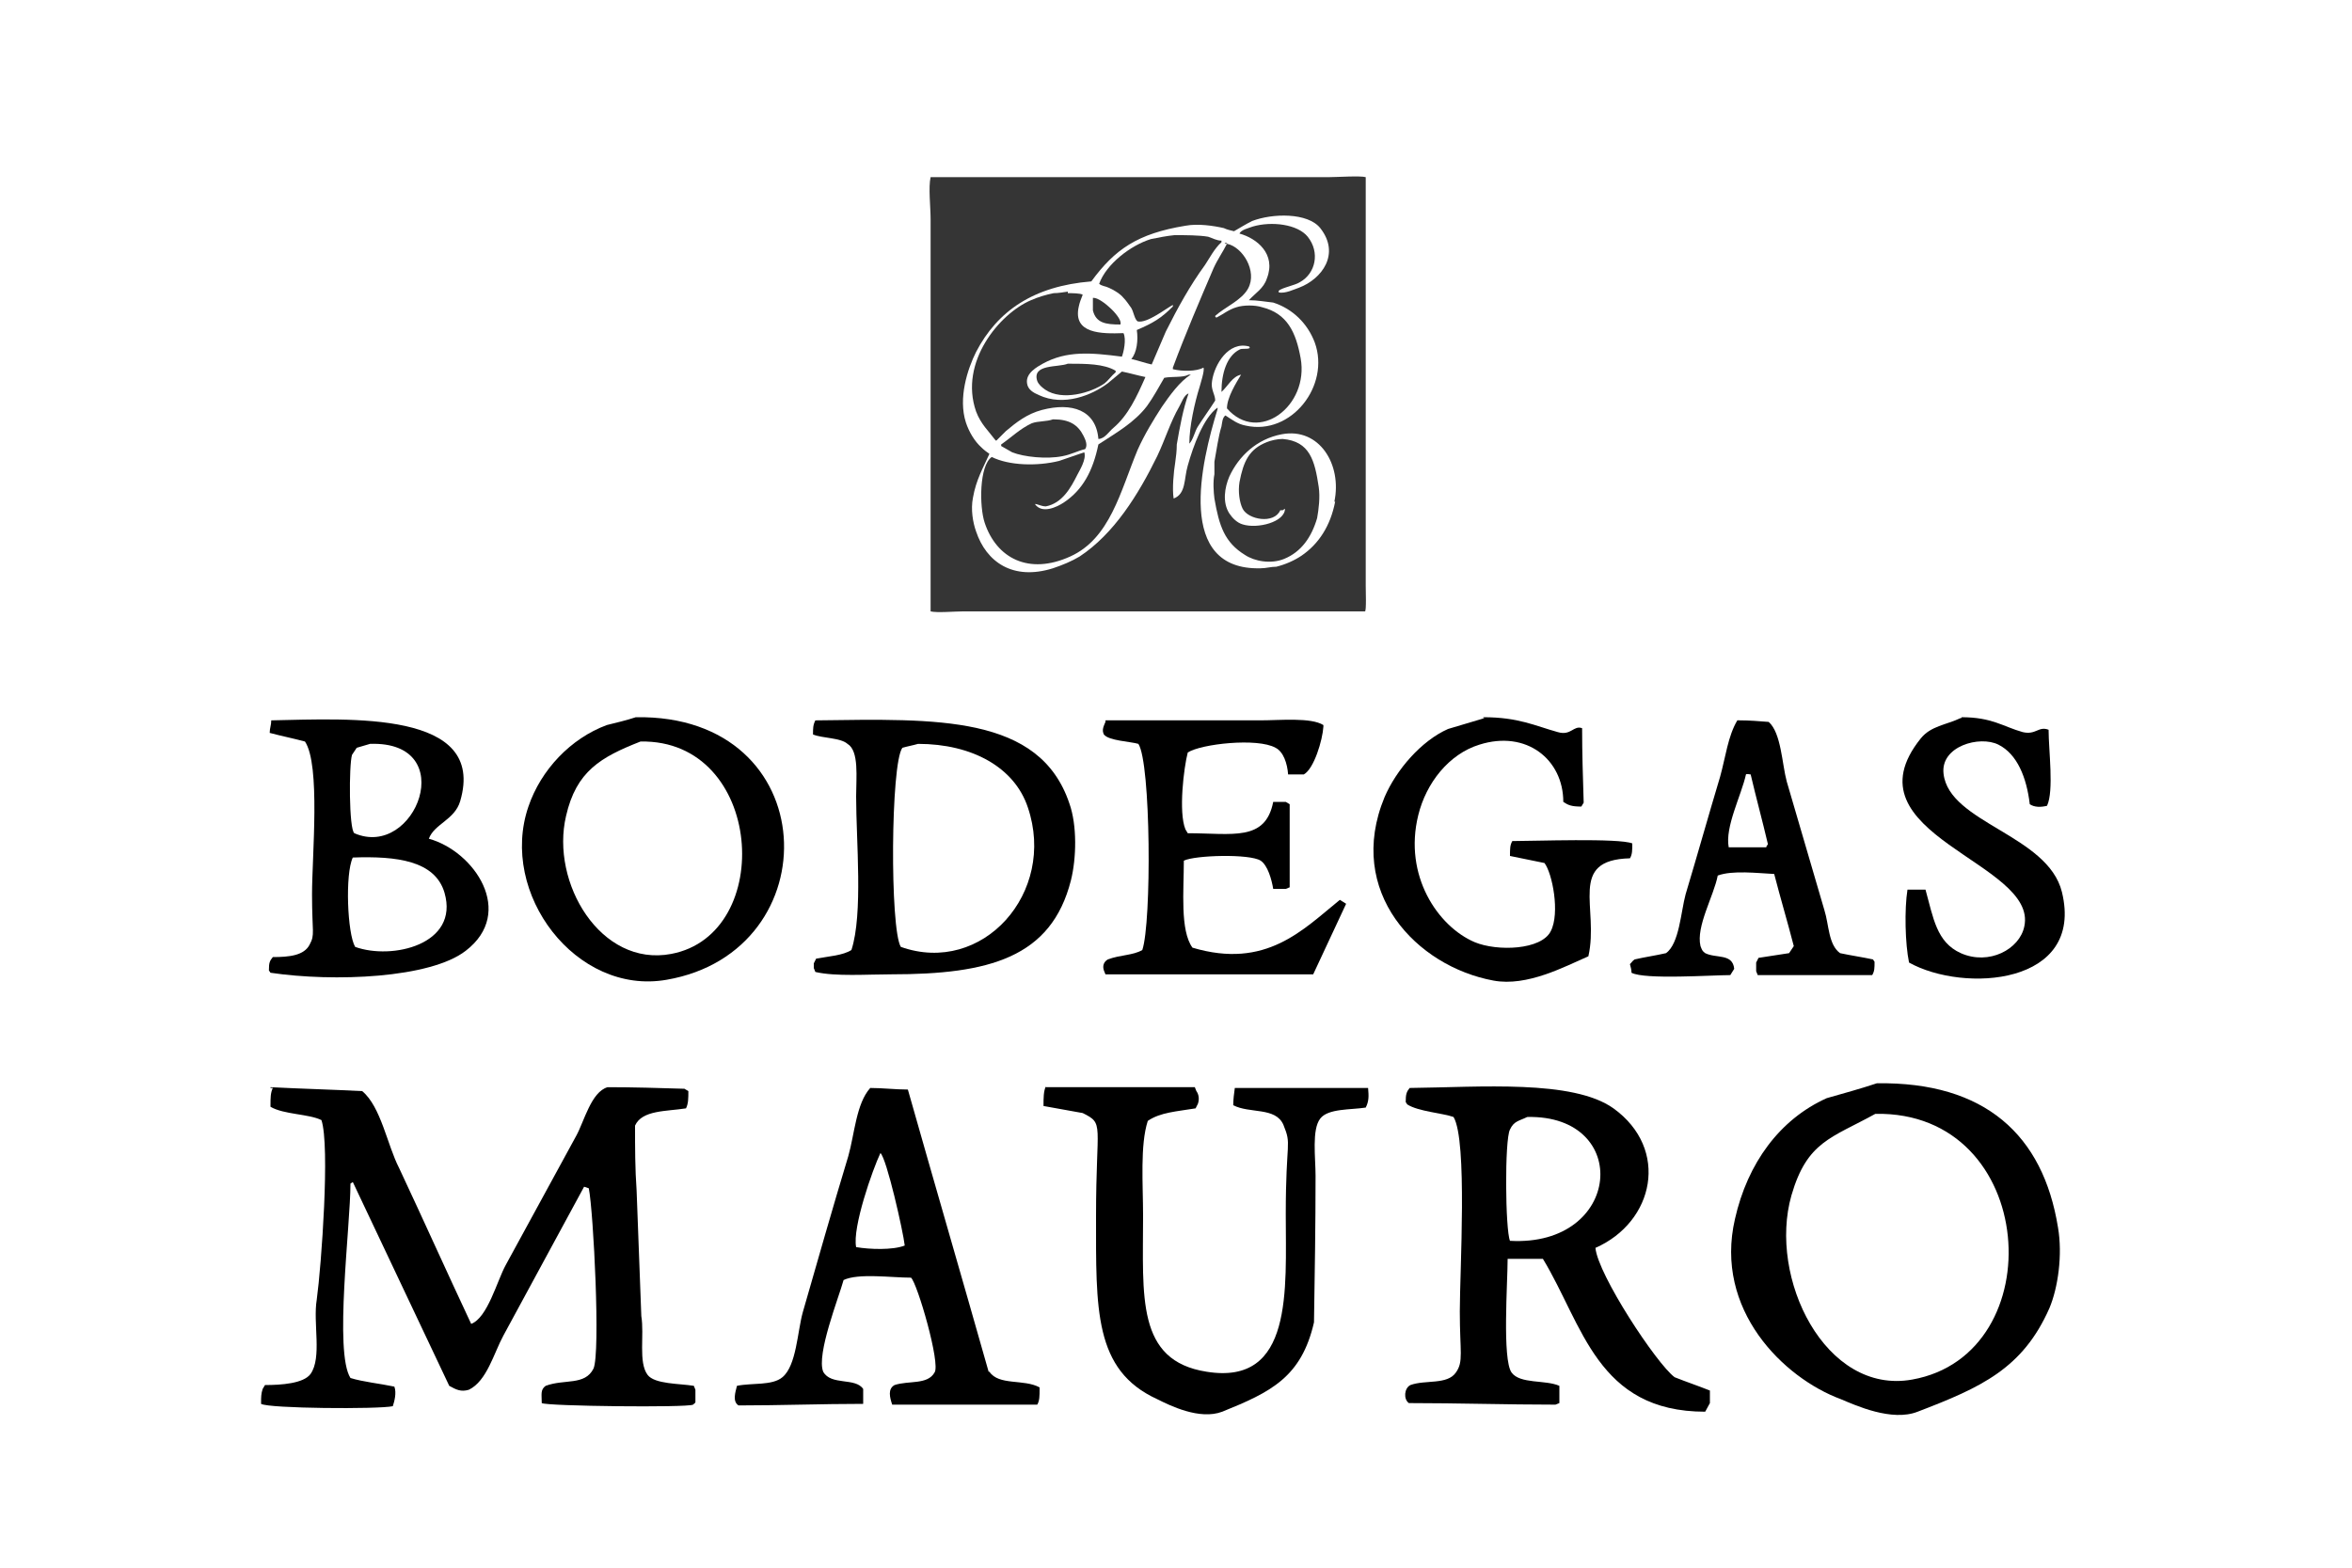
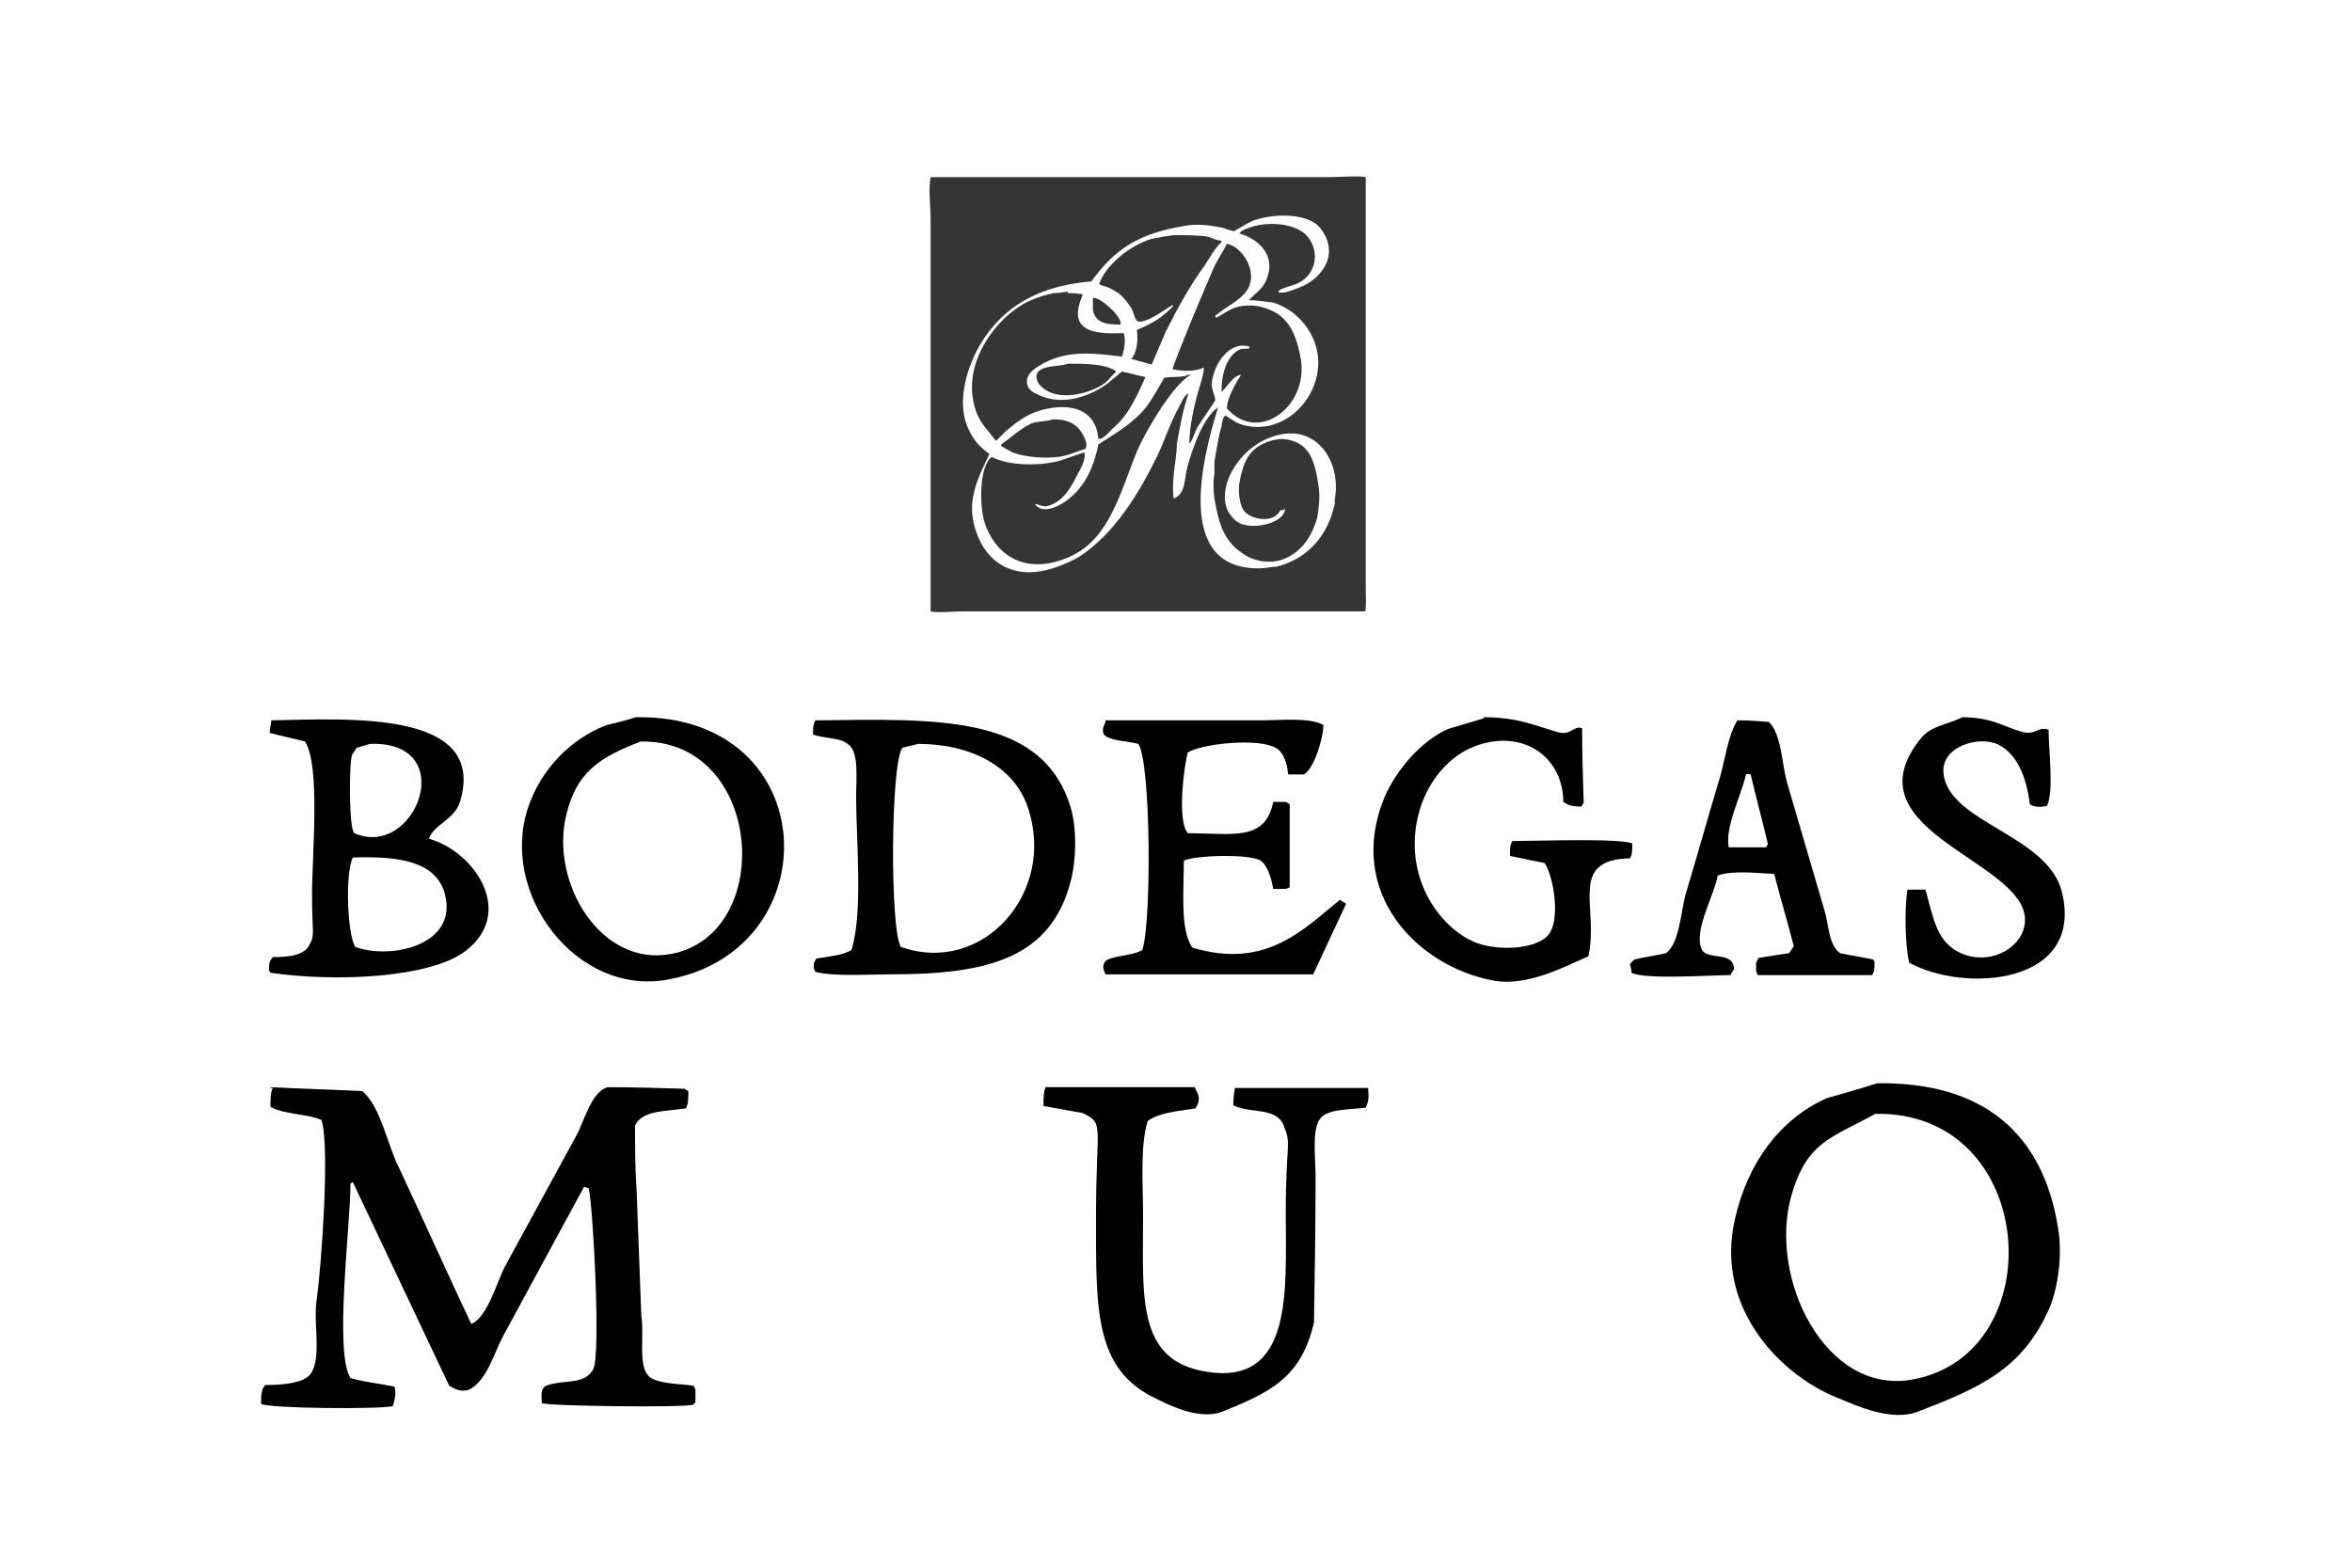
<svg xmlns="http://www.w3.org/2000/svg" id="Ebene_1" data-name="Ebene 1" version="1.1" viewBox="0 0 300 200">
  <defs>
    <style>
      .cls-1, .cls-2, .cls-3, .cls-4 {
        stroke-width: 0px;
      }

      .cls-1, .cls-4 {
        fill: #000;
      }

      .cls-2 {
        fill: none;
      }

      .cls-3 {
        fill: #353535;
      }

      .cls-3, .cls-4 {
        fill-rule: evenodd;
      }
    </style>
  </defs>
  <path class="cls-4" d="M189.2,91.5c4.5,0,6.6,1.1,9.5,1.9,1.7.5,2-.9,3.1-.5,0,3.2.1,6.3.2,9.5l-.3.5c-1.3,0-1.7-.2-2.3-.6,0-5.4-4.7-9.2-10.7-7.3-3.9,1.2-6.8,4.9-7.8,9-1.9,7.7,2.5,14.2,7.2,16.2,2.9,1.2,8.5,1,9.7-1.4,1.2-2.3.2-7.4-.8-8.7-1.5-.3-2.9-.6-4.4-.9,0-.9,0-1.4.3-1.9,2.8,0,13.6-.4,15.3.3,0,.9,0,1.4-.3,1.9-8,.2-3.9,6.3-5.3,12.5-3,1.3-7.8,3.9-12.1,3.1-9.8-1.8-18.9-11.3-13.9-23.4,1.5-3.5,4.7-7.2,8.1-8.7,1.6-.5,3.1-.9,4.7-1.4h-.2Z" />
  <path class="cls-4" d="M250.2,91.5c3.9,0,5.3,1.2,7.8,1.9,1.7.4,2-.8,3.3-.3,0,2.6.7,7.8-.2,9.7-.8.2-1.6.2-2.2-.2-.4-3.4-1.6-6.4-4-7.6s-7.4.2-7,3.7c.7,6.3,13.3,7.8,15.1,15.1,2.9,11.9-12.5,12.9-19.5,9-.5-2.4-.6-6.8-.2-9.3h2.3c1,3.6,1.4,6.7,4.5,8.1,3.6,1.6,7.5-.5,8.1-3.4,1.8-8.2-23.1-11.7-13.2-24,1.3-1.6,3.2-1.7,5.1-2.6h.1Z" />
  <path class="cls-4" d="M141.1,91.9h19.6c2.6,0,6.5-.4,8.1.6v.2c-.1,1.7-1.2,5.4-2.5,6.1h-2c-.1-1.4-.6-2.9-1.6-3.4-2.3-1.3-9.5-.5-11.2.6-.5,1.9-1.2,7.6-.3,9.8l.3.5c5.7,0,9.9,1.1,10.9-4h1.6l.5.3v10.6l-.5.2h-1.6c-.2-1.2-.7-3-1.6-3.6-1.4-.9-8.4-.7-9.8,0,0,3.8-.5,8.9,1.1,11.1,9.4,2.8,14.1-2.3,18.8-6.1l.8.5c-1.4,3-2.8,6-4.2,9h-26.5l-.2-.5c-.2-.6,0-1.1.5-1.4,1.6-.6,3.2-.5,4.4-1.2,1.2-3.5,1.1-23.9-.5-26.3-1-.3-3.8-.4-4.4-1.2-.3-.6,0-1.1.2-1.6v-.2Z" />
  <path class="cls-4" d="M81.1,91.5h0c-1.2.4-2.5.7-3.7,1-4.6,1.7-8.4,5.7-10,10.4-3.8,11.1,6.1,24.1,17.6,22.1,21-3.6,20.2-33.9-3.9-33.5ZM85.6,121.7c-9,1.7-15.4-9.1-13.4-17.6,1.3-5.7,4.4-7.5,9.5-9.5,15.7-.3,17.3,24.6,3.9,27.1Z" />
  <path class="cls-4" d="M136.4,102.5c-3.8-11.3-16.9-10.8-32.2-10.6h-.2c-.3.6-.3,1-.3,1.8,1.2.5,3.5.4,4.4,1.2,1.5.9,1.1,4.3,1.1,6.7,0,5.7.9,15-.6,19.6-1.1.7-2.9.8-4.5,1.1l-.3.6v.6l.2.5c2.6.6,6.6.3,9.7.3,12.4,0,20.4-2.1,22.9-12,.7-2.8.8-7-.2-9.8ZM114.9,120.8c-1.4-2.3-1.3-23.4.2-25.4.7-.2,1.3-.3,2-.5,6.9,0,12.3,3,14,8.1,3.7,10.9-5.8,21.5-16.2,17.8Z" />
  <path class="cls-4" d="M238.9,122.4c-1.4-.3-2.8-.5-4.2-.8-1.5-1.1-1.4-3.6-2-5.5-1.6-5.5-3.2-10.9-4.8-16.4-.6-2.2-.7-6.2-2.3-7.6-1.2-.1-2.5-.2-3.7-.2h-.3c-1.2,2-1.5,4.7-2.2,7.2-1.5,5-2.9,10-4.4,15-.6,2.2-.8,6.3-2.5,7.5-1.3.3-2.7.5-4,.8-.3.2-.3.3-.6.6.1.4.2.7.2,1.1,1.7.9,10.2.3,12.6.3l.5-.8c-.2-2-2.3-1.3-3.7-2-.4-.3-.4-.4-.6-.9-.6-2.5,1.7-6.4,2.2-9,1.9-.7,5.1-.3,7.2-.2.8,3.1,1.7,6.1,2.5,9.2l-.6.9c-1.3.2-2.6.4-3.9.6l-.3.6v1.1l.2.5h14.6c.3-.5.3-.9.3-1.7l-.2-.3ZM225.3,108.1h-4.8c-.5-2.6,1.6-6.6,2.2-9.3h0c0-.1.6,0,.6,0,.7,3,1.5,5.9,2.2,8.9l-.2.3Z" />
  <g>
    <path class="cls-1" d="M34.4,91.9c0,0,.1,0,.2,0,0,0,0,0,0,0h-.2Z" />
    <path class="cls-1" d="M54.7,107c.7-1.9,3.3-2.4,4-4.8,3.4-11.6-14-10.5-24.1-10.3,0,.6-.2,1-.2,1.6,1.5.4,3,.7,4.5,1.1,2,3,.9,14.6.9,19.5s.4,5.1-.3,6.4c-.7,1.4-2.6,1.6-4.7,1.6-.4.5-.5.7-.5,1.7l.2.3c8.1,1.2,20.4.7,24.9-2.8,6.4-4.9,1.1-12.7-4.7-14.3ZM44.9,96.3l.6-.9c.6-.2,1.1-.3,1.7-.5,11.6-.4,5.8,14.8-2,11.4-.7-.5-.7-8.7-.3-10ZM45.3,120.8c-1-1.7-1.3-9.3-.3-11.4,5.6-.2,10.5.4,11.7,4.5,1.9,6.6-6.7,8.6-11.4,6.9Z" />
  </g>
  <path class="cls-4" d="M34.5,138.7c3.9.2,7.8.3,11.7.5,2.4,2,3.2,6.9,4.7,9.8,3.1,6.6,6.1,13.3,9.2,19.9,2.1-.8,3.3-5.5,4.4-7.5l9-16.5c1-1.8,1.9-5.6,4-6.2,3.3,0,6.5.1,9.8.2l.5.3c0,.9,0,1.6-.3,2.2-2.5.4-5.6.2-6.5,2.2,0,2.8,0,5.5.2,8.3.2,5.3.4,10.7.6,16,.4,2.4-.4,5.9.8,7.5.9,1.2,4.1,1.1,5.9,1.4l.2.5v1.6c-.2.3,0,0-.3.3-.7.4-18.7.2-19.3-.2,0-1.1-.2-1.7.5-2.2,2.4-.9,5,0,6.1-2.2.9-2,0-20-.6-23l-.6-.2c-3.4,6.3-6.9,12.7-10.3,19-1.2,2.2-2.1,5.8-4.4,6.9-1,.3-1.6,0-2.5-.5-4.1-8.7-8.2-17.3-12.3-26l-.3.2c0,5.4-2.1,21.5,0,24.8,1.6.5,3.7.7,5.6,1.1.3.8,0,1.9-.2,2.5-1.9.4-15.8.3-16.8-.3v-.2c0-.6,0-1.1.2-1.7l.3-.5c2.1,0,4.9-.2,5.8-1.4,1.5-2.1.3-6.5.8-9.5.6-4.4,1.7-19.6.6-22.9-1.6-.8-4.8-.7-6.5-1.7v-.2c0-.9,0-1.6.3-2.2h-.3Z" />
  <path class="cls-4" d="M133.4,138.7h19l.2.5c.3.4.4,1,.2,1.6l-.3.6c-2.4.4-4.5.5-6.1,1.6-1,3.1-.6,8.1-.6,12.1,0,10.3-.9,18.5,8.1,19.9,11.1,1.8,10.1-10.5,10.1-20.1s.8-8.7-.3-11.4c-1-2.3-4.3-1.4-6.4-2.5,0-.7.1-1.5.2-2.2h17c.1,1.1.1,1.7-.3,2.5-1.9.3-4.8.1-5.8,1.4-1.1,1.4-.6,5-.6,7.3,0,6.2-.1,12.5-.2,18.7-1.6,7-5.5,8.9-11.7,11.4-2.9,1.1-6.7-.8-8.3-1.6-8.1-3.7-7.8-11.5-7.8-23.4s1.1-11.7-1.7-13.1c-1.7-.3-3.3-.6-5-.9,0-1,0-1.9.3-2.5h0Z" />
  <g>
    <path class="cls-1" d="M239.3,138.2s0,0,0,0c0,0,0,0,0,0h0Z" />
    <path class="cls-1" d="M262.5,156.6c-1.9-11.8-9.3-18.6-23.1-18.4-2.1.7-4.3,1.3-6.4,1.9-6,2.7-10.1,8.3-11.7,15.4-2.7,11.6,6.2,20.3,13.5,23,1.9.8,6.5,2.9,9.8,1.6,8.1-3.1,13.4-5.5,16.8-13.2,1.1-2.6,1.7-6.8,1.1-10.3ZM243.9,176c-11.1,2-18.4-13-15.4-23.5,2-6.9,5.1-7.3,10.7-10.4h0c20.8-.4,22.7,30.7,4.7,33.9Z" />
  </g>
  <g>
    <path class="cls-1" d="M179.8,138.8s0,0,0,0c0,0,0,0,0,0h-.1Z" />
-     <path class="cls-1" d="M213.6,175.7c-2.3-1.7-9.8-13.1-10.1-16.5,7.5-3.3,9.5-12.6,2.3-17.8-5.2-3.7-17-2.7-26-2.6-.4.5-.5.8-.5,1.8l.2.3c1.4.9,4.5,1.1,5.9,1.6,1.8,3,.8,19.6.8,24.8s.5,6.4-.5,7.8c-1.1,1.6-3.9.9-5.8,1.6-.8.4-.9,1.8-.2,2.3,6.2,0,12.5.2,18.7.2l.5-.2v-2.2c-1.8-.8-5-.2-6.1-1.7-1.2-1.7-.5-11.5-.5-14.5h4.5c5.1,8.4,6.9,19.5,20.7,19.5.2-.4.4-.7.6-1.1v-1.6c-1.5-.6-3-1.1-4.5-1.7ZM192.6,158.3c-.6-1.4-.7-12.9,0-14.2.5-1.1,1.2-1.1,2.2-1.6h0c13.4-.3,12.1,16.6-2.2,15.8Z" />
  </g>
-   <path class="cls-4" d="M126.1,175c-3.4-12-6.9-24-10.3-36-1.6,0-3.2-.2-4.8-.2h0c-1.8,2-2,5.9-2.8,8.7-2,6.6-3.9,13.3-5.8,19.9-.7,2.5-.8,6.8-2.6,8.3-1.3,1.1-3.9.7-5.8,1.1-.2.8-.6,2,.2,2.5,5.3,0,10.6-.2,15.9-.2v-1.9c-1-1.5-4.1-.4-5.1-2.2-.9-2.2,2-9.5,2.6-11.7,1.9-.9,6.1-.3,8.6-.3.8.7,3.8,11,3,12.1-.9,1.6-3.3,1-5.1,1.6-.9.5-.6,1.6-.3,2.5h18.5c.3-.5.3-1.1.3-2v-.2c-2-1.1-5.2-.2-6.4-2ZM109.2,159.1c-.5-2.5,2.1-9.9,3.1-12,.8.7,2.9,10,3.1,11.8-1.5.6-4.5.5-6.2.2Z" />
  <path class="cls-2" d="M116.1,20h60.6v57c0,.6.1,3.5-.1,3.7h-56.1c-1.1,0-3.6.3-4.4,0V20.1h0Z" />
  <path class="cls-2" d="M117.3,21.2c-.3.8,0,2.9,0,3.9v50.1c0,1-.3,3.5,0,4.3h58.2V26.1c0-1,.2-4.2,0-4.9h-58.2Z" />
  <g>
    <path class="cls-3" d="M132.3,48.6c.2.5.6.8,1,1.1,2.2,1.5,5.9.4,7.6-.8.5-.4.9-1,1.4-1.4v-.2c-1.5-.9-3.8-.9-6.1-.9-1.2.5-4.6,0-3.9,2.2Z" />
    <path class="cls-3" d="M127.1,56.2c.4-.4.8-.8,1.2-1.2,1.3-1.1,2.7-2.2,4.6-2.7,3.8-1,6.9,0,7.2,3.7.8,0,1.4-1,1.9-1.4,1.9-1.6,3-4,4.1-6.5-1-.2-2-.5-3-.7-.6.5-1.2,1-1.8,1.5-2,1.5-5.6,3-8.8,1.5-.7-.3-1.4-.7-1.5-1.5-.2-1.3,1.3-2.1,2-2.5,3.1-1.7,6.2-1.4,10.1-.9.2-.5.6-2.2.2-3-2.8.1-6.5.1-5.7-3.4.1-.5.3-1,.5-1.5-.3-.2-1.4-.2-1.9-.2v-.2c-.7.1-1.2.2-1.8.2-1,.2-2,.5-2.9.9-4,1.7-9.2,7.9-7,14.2.6,1.6,1.6,2.5,2.5,3.7h0Z" />
    <path class="cls-3" d="M134.3,53.5h0c-.8.3-1.9.2-2.7.5-1.5.7-2.6,1.8-3.9,2.7v.2c.5.3.9.5,1.4.8,1.5.6,4.4.9,6.4.5,1.1-.2,2-.7,2.9-.9.4-.5,0-1.3-.2-1.7-.7-1.4-1.8-2.1-3.8-2.1Z" />
    <path class="cls-3" d="M143.3,38c.4.4.7.9,1,1.3.3.5.4,1.4.8,1.7,1.2.3,3.7-1.7,4.5-2.1v.2c-1.5,1.5-2.5,2.1-4.6,3,.2,1.3,0,2.9-.7,3.7.9.2,1.7.5,2.6.7.6-1.4,1.2-2.8,1.8-4.2,1.5-3,3.1-5.9,5-8.5.6-.9,1.2-2.1,2.1-2.9v-.2c-.6,0-1.1-.3-1.7-.5-1.2-.2-2.8-.2-4.3-.2-1,.1-2,.3-3,.5-2.6.8-5.7,3.2-6.6,5.7.3.3.8.3,1.2.5.7.3,1.5.8,1.9,1.3Z" />
    <path class="cls-3" d="M142.9,41.4c.4-.8-2.4-3.4-3.4-3.4h-.1c0,.4,0,1.1,0,1.6.4,1.6,1.6,1.8,3.5,1.8Z" />
    <path class="cls-3" d="M159.3,44.2c.1,0,.1.2.1.2-.3.2-1,0-1.3.2-1.6.8-2.3,3-2.3,5.4.8-.7,1.4-2,2.5-2.2-.6,1-1.8,2.9-1.8,4.3,4,4.6,10.5-.3,9.4-6.4-.6-3.3-1.7-5.7-4.9-6.5-.9-.3-2.4-.3-3.3,0-1,.3-1.7.9-2.5,1.3-.1,0-.2,0-.2-.2,1.2-1.1,3.4-2,4.2-3.5,1.2-2.2-.7-5.3-2.7-5.7-.5,1-1.2,2-1.7,3.1-1.8,4.2-3.6,8.4-5.2,12.7v.2c1.2.3,3,.3,3.9-.2.2.3-.4,2.1-.5,2.5-.6,1.9-1.3,5-1.3,7.2.5-.5.7-1.6,1.1-2.2.7-1.1,1.5-2.2,2.2-3.3,0-.8-.6-1.4-.4-2.5.3-2.1,2.1-5.1,4.7-4.4Z" />
    <path class="cls-3" d="M174.2,74.7V22.6c-.7-.2-3.7,0-4.7,0h-50.8c-.3,1.3,0,3.8,0,5.4v50c.8.2,3.1,0,4.1,0h51.3c.2,0,.1-2.7.1-3.3ZM170.3,64c-.6,3.1-2.1,5.4-4.3,6.9-.9.6-2,1.1-3.2,1.4-.7,0-1.3.2-2,.2-10.9.3-7.6-13.5-5.5-20.3v-.2c-1.8,1.3-3.1,4.9-3.8,7.4-.5,1.7-.2,3.6-1.8,4.2-.2-1.2,0-3.4.2-4.6.1-.7.2-1.5.2-2.3.4-2.3.8-4.5,1.5-6.5-.6.2-.9,1.2-1.2,1.7-1.1,1.9-1.8,4.2-2.8,6.3-2.4,4.9-5.5,9.9-9.9,12.8-1,.6-2.2,1.1-3.4,1.5-5.1,1.6-8.5-.8-9.8-4.7-.4-1.1-.7-2.8-.4-4.3.4-2.3,1.3-3.8,2.1-5.6-.3-.2-.7-.5-1-.8-.9-.8-1.6-2-2-3.2-1-3.1.2-6.8,1.3-9,2.7-5.2,7.3-8.4,14.7-9,3-4.1,5.9-6.1,12-7.1,1.6-.3,3.6,0,4.9.3.4.2.9.3,1.3.4.7-.4,1.5-.9,2.3-1.3,2.6-1,7.1-1.1,8.7.9,2.6,3.3.2,6.5-2.7,7.6-.6.2-1.8.8-2.6.6v-.2c.4-.4,2.1-.7,2.7-1.1,2-1.1,2.6-3.8,1-5.8-1.3-1.6-4.6-2-7-1.3-.5.2-1.5.4-1.7.9,2.2.6,4.7,2.6,3.5,5.7-.4,1.3-1.5,1.9-2.3,2.8,1.1,0,2.1.2,3.1.3,2.5.8,4.4,2.7,5.3,5.1,2,5.5-3,11.9-8.8,10.6-1.1-.2-1.8-.8-2.6-1.3-.4.3-.4.9-.5,1.4-.4,1.3-.6,2.9-.9,4.5v1.6c-.2,1-.1,2.3,0,3.1.6,3.5,1.3,5.6,3.9,7.2,1.2.8,3.3,1.2,5,.5,2.2-.9,3.5-2.8,4.2-5.2.2-1.1.4-2.7.2-4-.5-3.3-1.1-5.8-4.6-6.1-.7,0-1.5.2-2,.4-2.3.9-3,2.5-3.5,5.1-.2,1.2,0,2.6.4,3.4.7,1.4,4,2,4.8.2h.3l.3-.2c0,1.7-3.5,2.6-5.4,2-.7-.2-1.3-.8-1.7-1.4-.9-1.4-.6-3.3,0-4.7,1.2-2.6,3.5-4.8,6.7-5.4,4.8-.9,7.7,3.9,6.7,8.6Z" />
-     <path class="cls-3" d="M156.3,31.1c0,0,.2,0,.2,0,0,0,0,0,0-.1h-.3Z" />
    <path class="cls-3" d="M151.8,47.8h-.2c-.7.4-2.1.2-3.1.4-.7,1.2-1.4,2.5-2.2,3.6-1.6,2.1-3.9,3.4-6.2,4.9-.7,3.4-2,5.8-4.4,7.4-.9.6-2.8,1.5-3.7.2.4,0,.8.3,1.4.3,2.1-.4,3.2-2.4,4-4,.3-.6,1.2-2,.9-2.9l-3.2,1.1c-2.8.7-6.4.6-8.6-.5-1.6,1.1-1.6,6.3-.9,8.4,1.5,4.5,5.6,6.7,10.9,4.3,5.1-2.3,6.4-8.3,8.6-13.6.9-2,2-3.8,3.1-5.5.9-1.3,2.3-3.3,3.7-4.1h-.1Z" />
  </g>
</svg>